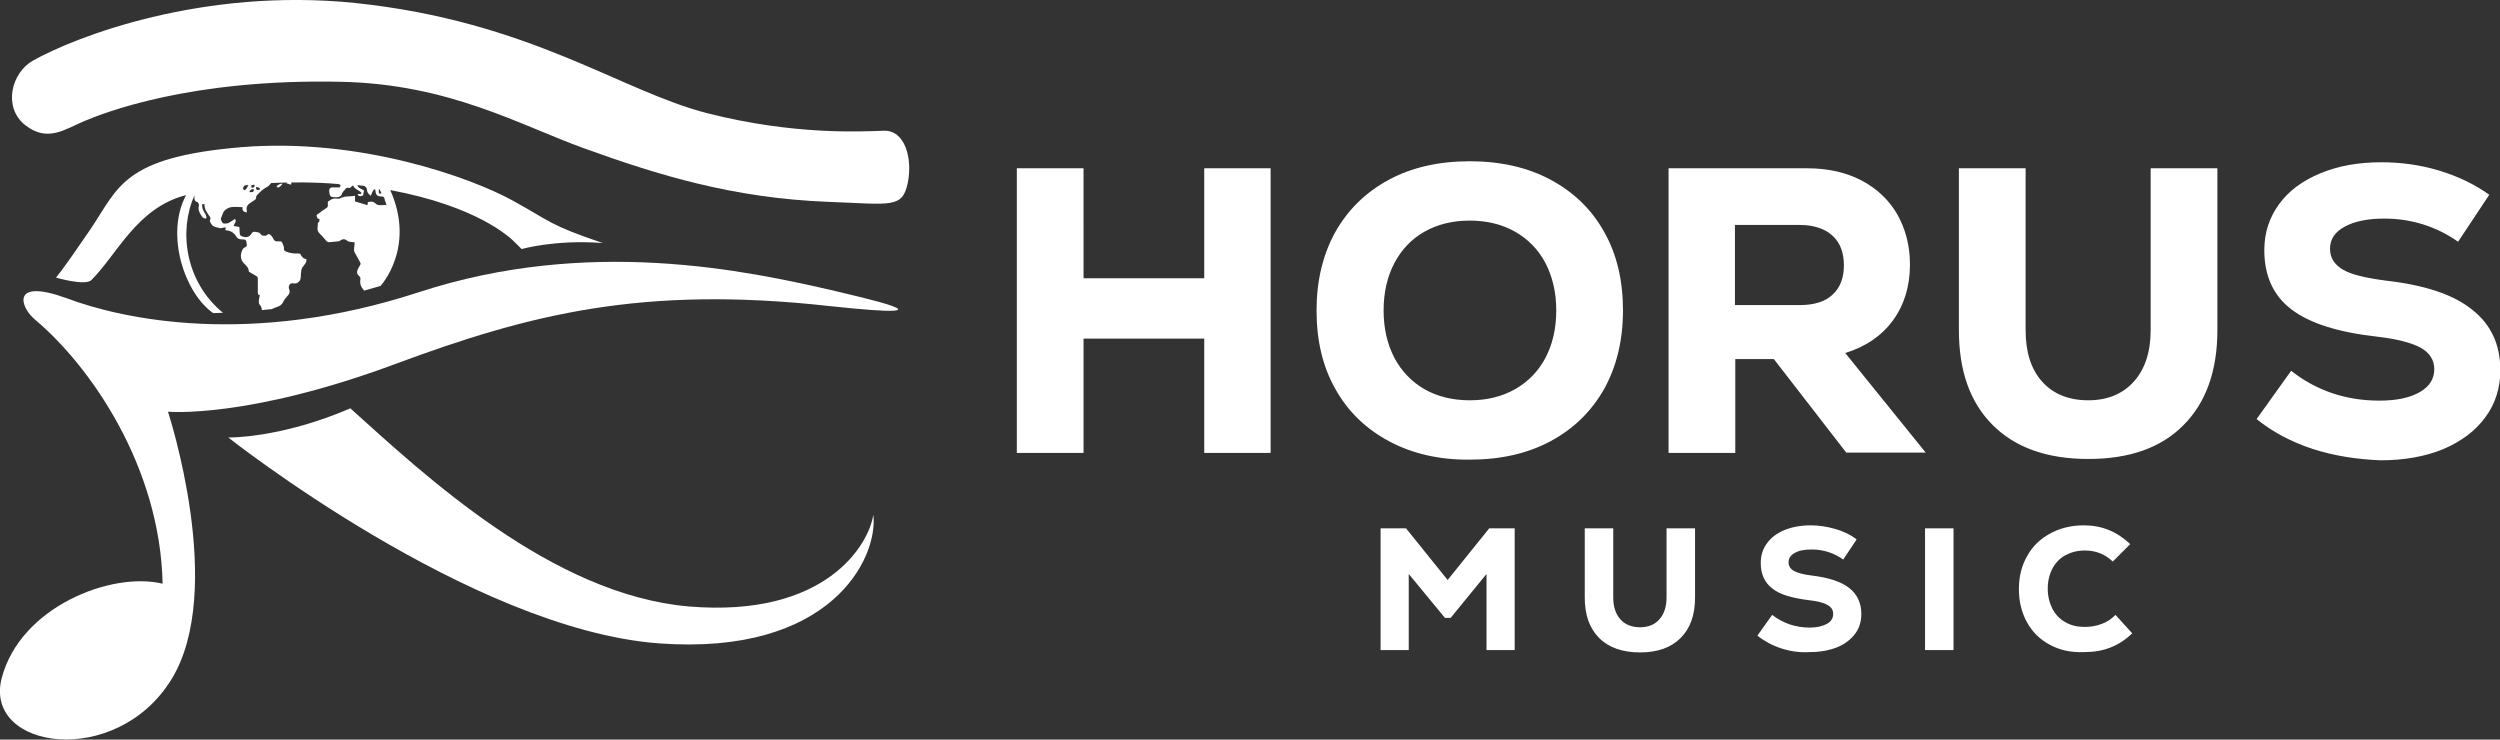
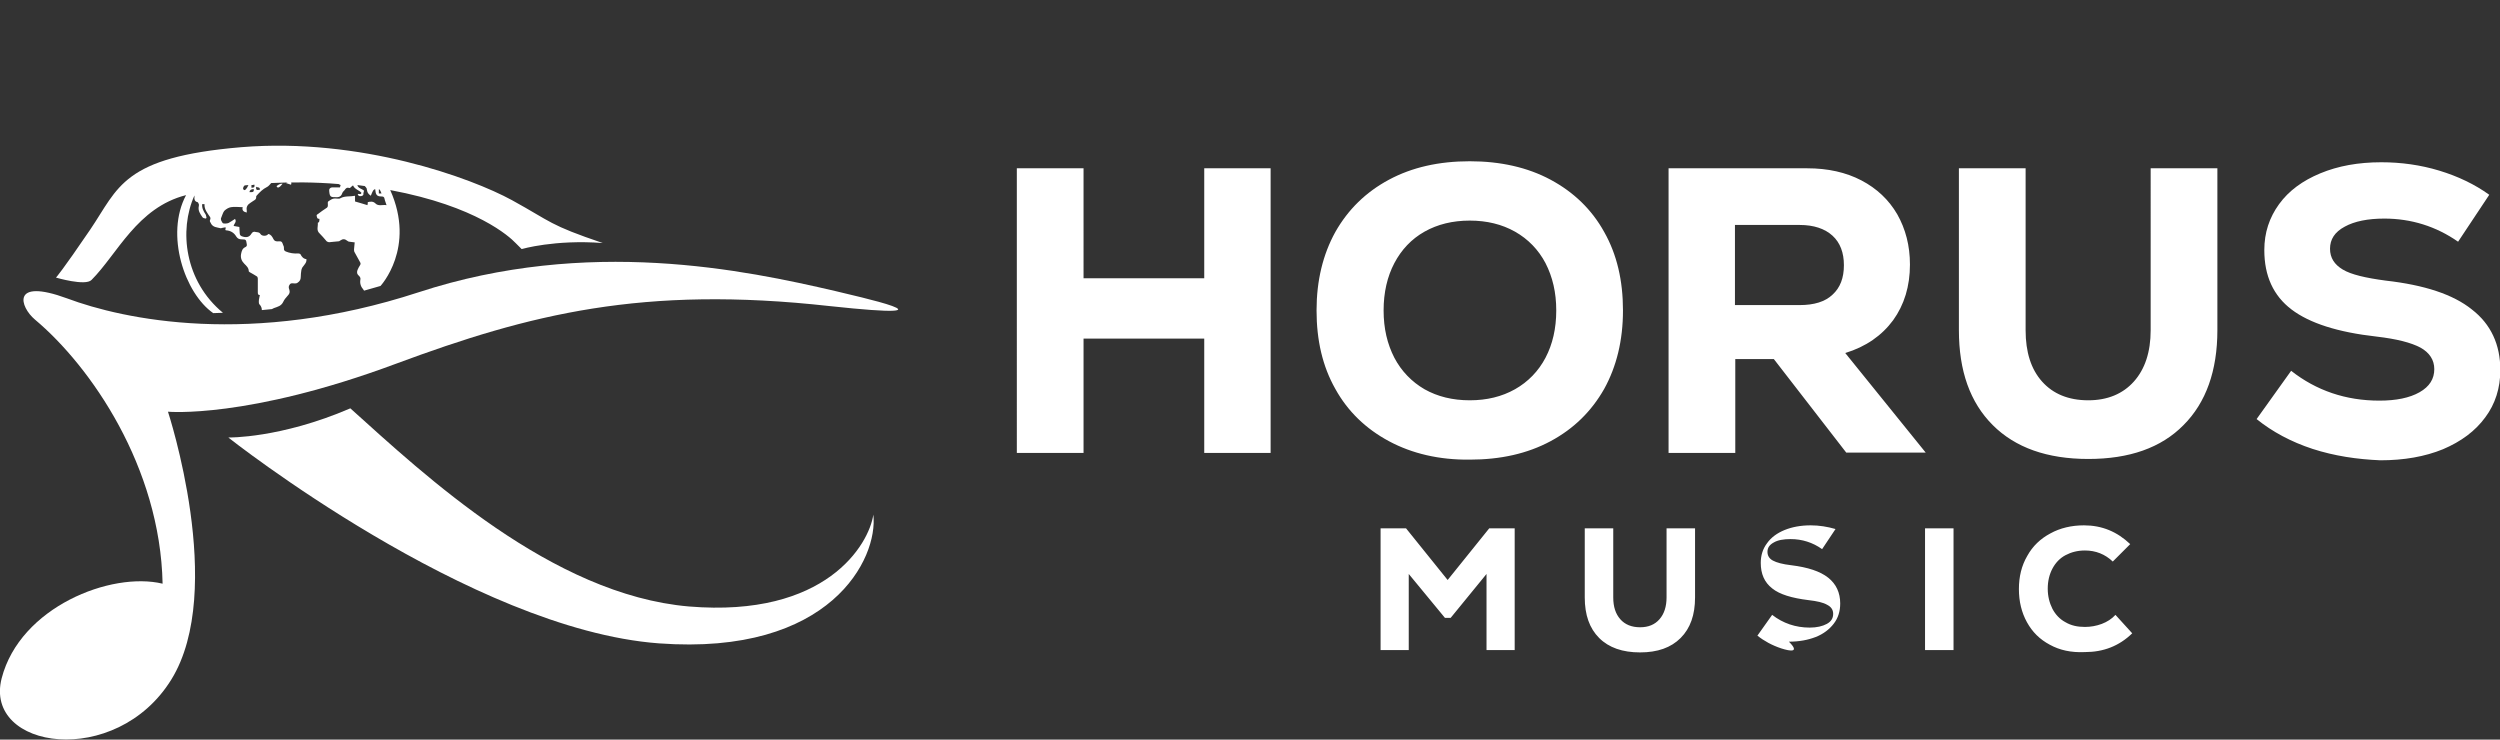
<svg xmlns="http://www.w3.org/2000/svg" version="1.1" id="Layer_1" x="0px" y="0px" viewBox="0 0 745.7 220.6" style="enable-background:new 0 0 745.7 220.6;" xml:space="preserve">
  <rect x="0" y="0" width="745.7" height="220.6" fill="#333333" stroke="none" />
  <style type="text/css">
	.st0{fill:#FFFFFF;}
</style>
  <g>
    <g>
-       <path class="st0" d="M263.5,39c-6.4,0.2-26.4,1.4-52.4-5.2S158.3,6.4,106,0.9C60.4-3.8,22.4,11,9.8,18.1c-6.4,3.6-9,13.9-2.3,19.2    c6.7,5.3,11.9,1.2,17.7-1.2c5.7-2.4,31.5-12.7,76.6-11.7c32.2,0.7,53,12.8,72.3,19.8c22.4,8.1,44.6,14.9,72.8,16    c19,0.7,22.3,2.1,23.9-5.8C272.2,47.3,270,38.7,263.5,39z" />
      <g>
        <path class="st0" d="M83.3,55.8c0.4-0.2,0.6-0.6,1-1c-0.4,0-0.6,0-0.8,0.1c-0.3,0.1-0.6,0.3-1,0.6C82.6,55.9,82.9,56.1,83.3,55.8     z" />
        <path class="st0" d="M86.8,55.1c0.1-0.2,0.1-0.3,0.1-0.5c0-0.7-0.7-0.7-1.6,0c0,0,0,0,0,0C85.8,54.8,86.3,54.9,86.8,55.1z" />
        <path class="st0" d="M152.7,59.7C140.6,53.1,107.6,41,72,43.9C36.4,46.9,35.4,56,26.9,68.5S16.7,82.8,16.7,82.8s8.8,2.6,10.6,0.7     c7.7-7.7,13.6-21.6,28.2-25.3c-6.3,11.8-0.4,29.3,8.1,35.2c1,0,2-0.1,2.9-0.1c-11.4-9.4-13.2-24.6-8.5-35c0,0.3,0,0.4,0,0.5     c-0.1,0.7,0.1,1.3,0.9,1.5c0.2,0,0.3,0.4,0.4,0.6c0.1,0.2,0,0.4,0,0.6c-0.3,1.3,0.4,2.3,1.1,3.3c0.2,0.3,0.6,0.3,1,0.4     c0.1-0.1,0.1-0.1,0.2-0.2c-0.1-0.4-0.1-0.8-0.3-1.1c-0.6-0.9-1.1-1.8-1-3c0.2,0,0.4,0,0.7,0c-0.1,1.6,0.9,2.7,1.7,3.9     c0.1,0.2,0.1,0.5,0,0.7c-0.2,0.4-0.1,0.6,0.1,0.9c0.6,1.5,2,1.4,3.1,1.7c0.1,0,0.2-0.1,0.3-0.1c0.3-0.1,0.7-0.1,1.1-0.2     c0,0.4,0,0.6-0.1,0.8c0.1,0,0.1,0.1,0.2,0.1c1.4,0.1,2.4,0.7,3.1,1.9c0.4,0.6,0.9,0.8,1.6,0.8c1.3,0,1.3,0.1,1.5,1.4     c0.1,0.4,0,0.7-0.4,0.9c-0.9,0.4-1.1,1.1-1.3,2.1c-0.2,1.2,0.2,2.1,1,2.9c0.6,0.6,1.3,1.2,1.3,2.2c0,0.1,0.2,0.2,0.3,0.3     c0.8,0.4,1.5,0.9,2.2,1.3c0.1,0.1,0.2,0.4,0.2,0.6c0,1.3,0,2.7,0,4c0,0.5,0,0.9,0.6,0.9c-0.1,0.7-0.3,1.3-0.3,1.9     c0,0.3,0,0.7,0.2,0.9c0.5,0.5,0.7,1.1,0.7,1.7c1-0.1,2-0.2,3-0.3c0.2-0.1,0.4-0.2,0.6-0.3c1.1-0.4,2.2-0.6,2.8-1.9     c0.3-0.7,0.9-1.3,1.4-1.9c0.5-0.5,0.6-1,0.4-1.7c-0.2-0.5-0.3-1,0.1-1.5c0.2-0.3,0.4-0.4,0.8-0.4c0.5,0,1.1,0.2,1.6-0.2     c0.6-0.4,0.9-0.9,0.9-1.6c0-0.8,0.1-1.5,0.2-2.2c0.1-0.3,0.2-0.7,0.5-1c0.5-0.7,1.1-1.2,1-2.2c-0.9-0.1-1.4-0.7-1.8-1.5     c-0.1-0.1-0.4-0.2-0.6-0.2c-1.3,0.1-2.6-0.1-3.8-0.6c-0.3-0.2-0.5-0.3-0.5-0.7c0-0.4,0-0.8-0.2-1.1C84.1,72,84,71.9,82.8,72     c-0.7,0-1-0.2-1.3-0.8c-0.3-0.6-0.7-1.3-1.5-1.4c-0.4,0.7-1.9,0.7-2.3,0c-0.4-0.6-0.9-0.5-1.4-0.6c-0.6-0.2-1,0-1.3,0.5     c-0.6,1-1.4,1.2-2.5,0.9c-0.7-0.2-1-0.4-1-1.1c0-0.6-0.1-1.2-0.1-1.8c-0.5-0.1-1.1-0.2-1.7-0.3c0.1-0.7,1-1.2,0.4-2.1     c-0.6,0.4-1.2,0.8-1.9,1.2c-0.4,0.2-1.6,0.3-1.8,0c-0.3-0.5-0.7-1-0.4-1.6c0.3-0.7,0.5-1.5,0.9-2c0.5-0.5,1.3-1,2-1.1     c1.1-0.2,2.3,0,3.5,0c-0.3,1,0.3,1.4,1.2,1.6c0-0.2,0-0.5,0-0.7c-0.2-1,0.3-1.7,1.1-2.2c0.3-0.2,0.6-0.4,0.9-0.6     c0.5-0.3,0.9-0.5,0.8-1.2c0-0.1,0.1-0.3,0.2-0.4c0.9-1,1.8-1.9,3-2.5c0.5-0.2,0.9-0.8,1.3-1.2c6.1-0.3,12.9-0.3,20.1,0.3     c0.2,0.1,0.4,0.2,0.6,0.3c-0.1,0.2-0.1,0.5-0.2,0.7c-0.8,0-1.6,0-2.4,0c-0.6,0.1-0.9,0.5-0.8,1.1c0,0.3,0.1,0.6,0.1,0.8     c0.1,0.7,0.5,1,1.1,1c0.1,0,0.2,0,0.3,0c1,0.1,2,0.1,2.4-1.2c0.1-0.3,0.4-0.6,0.7-0.9c0.3-0.5,0.7-0.9,1.4-0.6     c0.1,0,0.3-0.1,0.4-0.2c0.2-0.2,0.4-0.4,0.7-0.6c0.5,1.2,1.8,1.4,2.5,2.2c-0.1,0.7-0.7,0.2-1.1,0.4c0.1,0.5,0.5,0.7,1,0.6     c0.4-0.1,0.8-0.2,0.7-0.8c0-0.2,0.1-0.5,0.2-0.8c-0.6-0.6-1.8-0.7-2-1.7c0.7,0.1,1.4,0.2,2.2,0.3c0.2,0.2,0.4,0.4,0.5,0.6     c0.1,0.1,0.1,0.2,0.1,0.3c0.2,1.1,0.3,1.3,1.2,2c0.7-1.7,0.7-1.7,1.3-2c0,0.2,0.1,0.4,0.1,0.6c0.1,1.2,0.6,1.6,1.7,1.6     c0.6,0,0.9,0.1,1,0.7c0.1,0.6,0.4,1.2,0.6,1.9c-1.2-0.2-2.4,0.4-3.3-0.5c-0.7-0.7-1.5-0.6-2.3-0.4c0,0.3,0,0.6-0.1,0.9     c-1.2-0.4-2.4-0.7-3.7-1.1c0-0.5,0-1.1,0-1.7c-1.5,0.3-3,0-4.3,0.7c-0.4,0.3-1.1,0.1-1.7,0.1c-0.8,0-1.4,0.5-2,0.9     c-0.2,0.1-0.1,0.7-0.1,1.1c0,0.4-0.1,0.7-0.5,0.9c-0.8,0.5-1.6,1.1-2.4,1.7c-0.3,0.2-0.6,0.3-0.4,0.8c0.2,0.6,0.1,0.6,0.8,0.7     c-0.1,0.4,0.1,0.9-0.4,1.1c-0.1,0-0.1,0.1-0.1,0.1c0.1,1-0.5,2.2,0.5,3.1c0.7,0.7,1.3,1.4,1.9,2.1c0.4,0.6,1,0.6,1.5,0.5     c0.7-0.1,1.4-0.1,2.1-0.2c0.2,0,0.4,0,0.6-0.2c0.9-0.6,1.4-0.6,2.3,0.1c0.1,0.1,0.3,0.2,0.5,0.2c0.5,0.1,1,0.1,1.6,0.2     c-0.1,0.7-0.1,1.4-0.2,2.1c0,0.3,0,0.6,0.2,0.9c0.5,1,1.1,1.9,1.6,2.9c0.2,0.3,0.2,0.6,0,0.9c-0.3,0.4-0.5,0.9-0.7,1.3     c-0.3,0.6-0.3,1.3,0.3,1.8c0.4,0.4,0.6,0.7,0.5,1.2c-0.2,1.1,0.1,2.1,0.9,3c0.1,0.1,0.1,0.2,0.2,0.3c3.2-0.9,4.9-1.4,4.9-1.4     s10.6-11.4,2.9-28.6c25.7,4.8,35.6,13.9,37.4,15.8c1.8,1.8,1.8,1.8,1.8,1.8s9.9-2.9,24.2-1.8C163.6,67,164.7,66.3,152.7,59.7z      M73.2,56.6c-0.1,0.1-0.3,0.1-0.4,0.1c-0.1-0.1-0.3-0.3-0.3-0.4c0-0.4,0.2-0.8,0.5-1c0.4,0,0.7-0.1,1.1-0.1     C73.9,55.7,73.6,56.2,73.2,56.6z M74.4,57.3c0.1-0.6,0.5-0.9,1.3-0.9C75.8,57.2,75.5,57.4,74.4,57.3z M75,56c0-0.3,0-0.5,0-0.8     c0.2,0,0.5,0,0.7-0.1c0.1,0,0.2,0,0.2,0C76,55.8,75.8,56,75,56z M77.5,56.6c-1,0.2-1.2,0-1.1-0.9C76.8,56,77.6,55.7,77.5,56.6z      M113,57.7c0-0.4,0-0.8,0-1.2c0.1,0,0.2,0,0.3,0.1c0.2,0.3,0.3,0.7,0.5,1.1C113.5,57.7,113.2,57.7,113,57.7z" />
      </g>
      <path class="st0" d="M249.1,86.8c-26.8-6.2-73.6-16.2-124.3,0.4c-49.9,16.3-88,8.1-104.8,1.8C3.1,82.8,6,91.6,10.4,95.3    c16.7,14,37.4,44,38.1,78.8c-15.4-3.7-42.5,7-48,28.2c-5.5,21.3,34.1,27.1,50.6,0.4s-1-79.9-1-79.9s23.7,2.2,68-14.3    c39.9-14.8,73.6-23.4,129.4-17.2C289.4,95.8,254.7,88.2,249.1,86.8z" />
      <path class="st0" d="M205.5,180.9c-40.9-3.5-79-39.3-101-59.1c-20.9,9-36.4,8.7-36.4,8.7s72.3,57.2,128.4,61.4    c51.4,3.8,65.5-25.4,64-38.4C259.2,162.4,246.4,184.3,205.5,180.9z" />
    </g>
    <g>
-       <path class="st0" d="M444.2,157.6h7.6v36.3h-8.4v-22.7l-10.7,13.1h-1.7l-10.8-13.1v22.7h-8.4v-36.3h7.6l12.4,15.4L444.2,157.6z     M477,190.3c-2.9-2.9-4.3-6.9-4.3-12.1v-20.6h8.5v20.6c0,2.8,0.7,4.9,2.1,6.5c1.4,1.6,3.4,2.4,5.9,2.4c2.5,0,4.4-0.8,5.8-2.4    c1.4-1.6,2.1-3.8,2.1-6.5v-20.6h8.5v20.6c0,5.2-1.4,9.2-4.3,12.1c-2.9,2.9-6.9,4.3-12.1,4.3S479.9,193.2,477,190.3z M531.3,193.4    c-2.7-0.9-5.1-2.2-7.1-3.8l4.4-6.2c3.2,2.5,7,3.8,11.2,3.8c2.1,0,3.8-0.4,5.1-1.1c1.3-0.7,1.9-1.7,1.9-3c0-1.2-0.6-2.1-1.8-2.7    c-1.2-0.7-3-1.1-5.6-1.4c-4.9-0.6-8.6-1.7-10.8-3.5c-2.3-1.8-3.4-4.3-3.4-7.6c0-2.2,0.6-4.2,1.9-5.9c1.2-1.7,3-3,5.2-3.9    c2.2-0.9,4.8-1.4,7.8-1.4c2.5,0,5,0.4,7.4,1.1c2.4,0.7,4.5,1.7,6.3,3.1l-4,6c-2.8-2-6-3-9.4-3c-2.1,0-3.8,0.3-5,1    c-1.3,0.7-1.9,1.6-1.9,2.8c0,1.1,0.5,2,1.6,2.6c1.1,0.6,2.9,1.1,5.5,1.4c4.9,0.6,8.6,1.8,11,3.7s3.6,4.5,3.6,7.7    c0,2.3-0.6,4.3-1.9,6c-1.3,1.7-3.1,3.1-5.4,4c-2.3,0.9-5,1.4-8,1.4C536.9,194.7,534.1,194.3,531.3,193.4z M574.2,157.6h8.5v36.3    h-8.5V157.6z M611.4,192.3c-3-1.6-5.2-3.8-6.8-6.7c-1.6-2.9-2.4-6.2-2.4-9.9c0-3.7,0.8-7,2.5-9.9c1.6-2.9,3.9-5.1,6.9-6.7    c2.9-1.6,6.3-2.4,10-2.4c5.4,0,9.9,1.9,13.8,5.6l-5.2,5.2c-2.3-2.2-5.1-3.3-8.3-3.3c-2.2,0-4.1,0.5-5.8,1.4c-1.7,0.9-3,2.3-3.9,4    c-0.9,1.7-1.4,3.7-1.4,6c0,2.2,0.5,4.2,1.4,6c0.9,1.7,2.2,3.1,3.9,4c1.7,1,3.6,1.4,5.8,1.4c1.7,0,3.4-0.3,5-0.9    c1.6-0.6,3-1.5,4.1-2.7l5,5.5c-3.9,3.8-8.6,5.6-14.1,5.6C617.7,194.7,614.3,193.9,611.4,192.3z" />
+       <path class="st0" d="M444.2,157.6h7.6v36.3h-8.4v-22.7l-10.7,13.1h-1.7l-10.8-13.1v22.7h-8.4v-36.3h7.6l12.4,15.4L444.2,157.6z     M477,190.3c-2.9-2.9-4.3-6.9-4.3-12.1v-20.6h8.5v20.6c0,2.8,0.7,4.9,2.1,6.5c1.4,1.6,3.4,2.4,5.9,2.4c2.5,0,4.4-0.8,5.8-2.4    c1.4-1.6,2.1-3.8,2.1-6.5v-20.6h8.5v20.6c0,5.2-1.4,9.2-4.3,12.1c-2.9,2.9-6.9,4.3-12.1,4.3S479.9,193.2,477,190.3z M531.3,193.4    c-2.7-0.9-5.1-2.2-7.1-3.8l4.4-6.2c3.2,2.5,7,3.8,11.2,3.8c2.1,0,3.8-0.4,5.1-1.1c1.3-0.7,1.9-1.7,1.9-3c0-1.2-0.6-2.1-1.8-2.7    c-1.2-0.7-3-1.1-5.6-1.4c-4.9-0.6-8.6-1.7-10.8-3.5c-2.3-1.8-3.4-4.3-3.4-7.6c0-2.2,0.6-4.2,1.9-5.9c1.2-1.7,3-3,5.2-3.9    c2.2-0.9,4.8-1.4,7.8-1.4c2.5,0,5,0.4,7.4,1.1l-4,6c-2.8-2-6-3-9.4-3c-2.1,0-3.8,0.3-5,1    c-1.3,0.7-1.9,1.6-1.9,2.8c0,1.1,0.5,2,1.6,2.6c1.1,0.6,2.9,1.1,5.5,1.4c4.9,0.6,8.6,1.8,11,3.7s3.6,4.5,3.6,7.7    c0,2.3-0.6,4.3-1.9,6c-1.3,1.7-3.1,3.1-5.4,4c-2.3,0.9-5,1.4-8,1.4C536.9,194.7,534.1,194.3,531.3,193.4z M574.2,157.6h8.5v36.3    h-8.5V157.6z M611.4,192.3c-3-1.6-5.2-3.8-6.8-6.7c-1.6-2.9-2.4-6.2-2.4-9.9c0-3.7,0.8-7,2.5-9.9c1.6-2.9,3.9-5.1,6.9-6.7    c2.9-1.6,6.3-2.4,10-2.4c5.4,0,9.9,1.9,13.8,5.6l-5.2,5.2c-2.3-2.2-5.1-3.3-8.3-3.3c-2.2,0-4.1,0.5-5.8,1.4c-1.7,0.9-3,2.3-3.9,4    c-0.9,1.7-1.4,3.7-1.4,6c0,2.2,0.5,4.2,1.4,6c0.9,1.7,2.2,3.1,3.9,4c1.7,1,3.6,1.4,5.8,1.4c1.7,0,3.4-0.3,5-0.9    c1.6-0.6,3-1.5,4.1-2.7l5,5.5c-3.9,3.8-8.6,5.6-14.1,5.6C617.7,194.7,614.3,193.9,611.4,192.3z" />
      <path class="st0" d="M359.2,50.2h19.8v84.9h-19.8V101h-36v34.1h-19.9V50.2h19.9V83h36V50.2z M414.3,131.6    c-6.9-3.7-12.3-8.9-16-15.6c-3.8-6.7-5.6-14.5-5.6-23.4c0-8.9,1.9-16.7,5.6-23.4c3.8-6.7,9.1-11.9,16-15.6    c6.9-3.7,14.9-5.5,24.1-5.5c9.1,0,17.2,1.8,24.1,5.5c6.9,3.7,12.3,8.9,16,15.6c3.8,6.7,5.6,14.5,5.6,23.4c0,8.9-1.9,16.7-5.6,23.4    c-3.8,6.7-9.1,11.9-16,15.6c-6.9,3.7-14.9,5.5-24.1,5.5C429.3,137.2,421.2,135.3,414.3,131.6z M451.9,116.1c3.9-2.2,7-5.4,9.1-9.4    c2.1-4,3.2-8.7,3.2-14.1s-1.1-10-3.2-14.1c-2.1-4-5.2-7.2-9.1-9.4c-3.9-2.2-8.4-3.3-13.5-3.3c-5.1,0-9.6,1.1-13.5,3.3    c-3.9,2.2-6.9,5.4-9,9.4c-2.1,4-3.2,8.7-3.2,14.1s1.1,10,3.2,14.1c2.1,4,5.2,7.2,9,9.4c3.9,2.2,8.4,3.3,13.5,3.3    C443.5,119.4,448,118.3,451.9,116.1z M529.1,107.1h-11.5v28h-19.9V50.2h41.4c6.1,0,11.5,1.2,16.1,3.6c4.6,2.4,8.2,5.8,10.7,10.1    c2.5,4.4,3.8,9.4,3.8,15c0,6.5-1.7,12-5,16.6c-3.4,4.6-8.1,7.9-14.3,9.8l24,29.7h-23.7L529.1,107.1z M546.6,70.3    c-2.3-2.1-5.6-3.2-9.8-3.2h-19.3v23.9h19.3c4.3,0,7.6-1,9.8-3.1c2.3-2.1,3.4-5,3.4-8.8C550,75.4,548.9,72.4,546.6,70.3z     M594.4,126.8c-6.8-6.8-10.1-16.2-10.1-28.3V50.2h19.9v48.3c0,6.5,1.6,11.6,4.9,15.3c3.3,3.7,7.9,5.6,13.8,5.6    c5.7,0,10.3-1.9,13.6-5.6c3.3-3.7,5-8.8,5-15.3V50.2h19.9v48.3c0,12.1-3.4,21.6-10.1,28.3c-6.7,6.8-16.2,10.1-28.4,10.1    C610.6,136.9,601.1,133.5,594.4,126.8z M689.8,133.9c-6.4-2.1-12-5.1-16.7-8.9l10.3-14.4c7.5,5.9,16.3,8.9,26.3,8.9    c5,0,9-0.8,12-2.5c3-1.7,4.4-4,4.4-6.9c0-2.7-1.4-4.9-4.1-6.4c-2.8-1.5-7.1-2.6-13.1-3.3c-11.6-1.3-20-4-25.4-8.1    c-5.4-4.1-8.1-10-8.1-17.7c0-5.2,1.5-9.7,4.4-13.7c2.9-4,7-7,12.3-9.2c5.3-2.2,11.3-3.3,18.2-3.3c5.9,0,11.7,0.8,17.3,2.5    c5.6,1.7,10.6,4.1,14.9,7.2l-9.3,14c-6.6-4.6-14-6.9-22-6.9c-4.9,0-8.9,0.8-11.8,2.4c-3,1.6-4.4,3.8-4.4,6.6    c0,2.7,1.3,4.7,3.8,6.2c2.5,1.5,6.8,2.5,12.8,3.3c11.5,1.3,20.1,4.1,25.7,8.6c5.7,4.4,8.5,10.5,8.5,18.1c0,5.3-1.5,10.1-4.5,14.1    c-3,4.1-7.2,7.2-12.6,9.5c-5.4,2.2-11.6,3.3-18.7,3.3C703,137,696.3,136,689.8,133.9z" />
    </g>
  </g>
</svg>